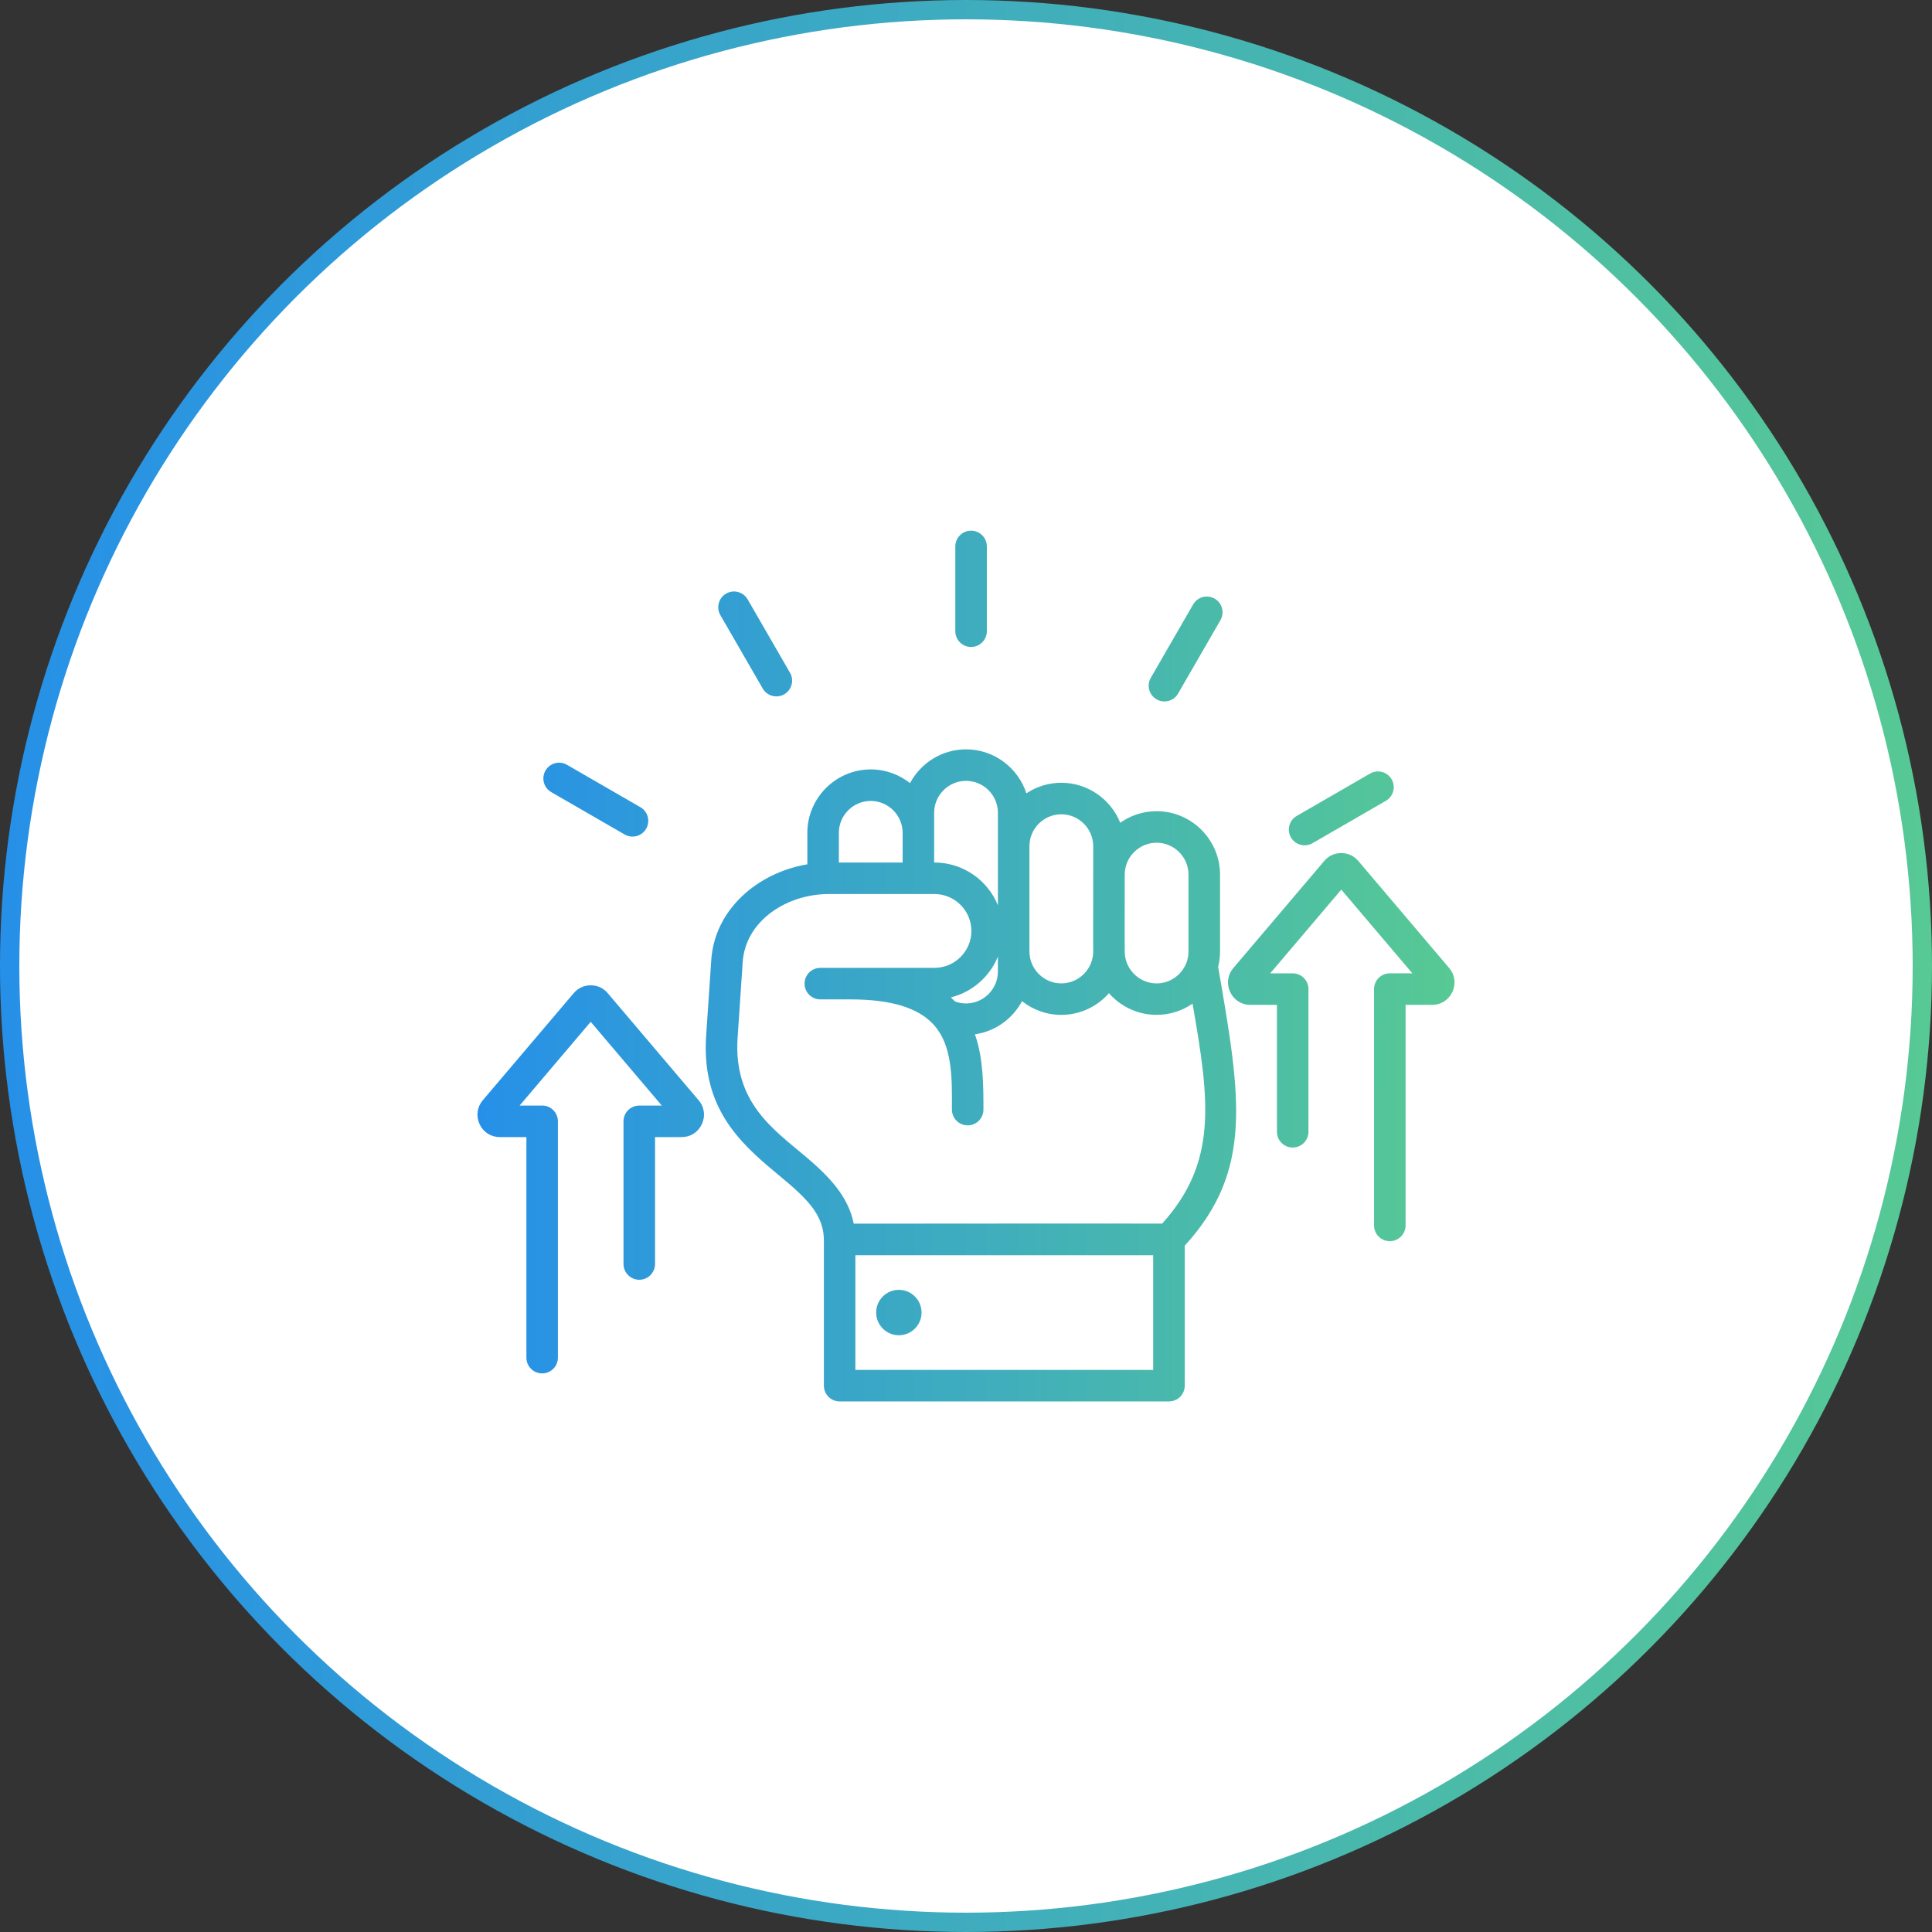
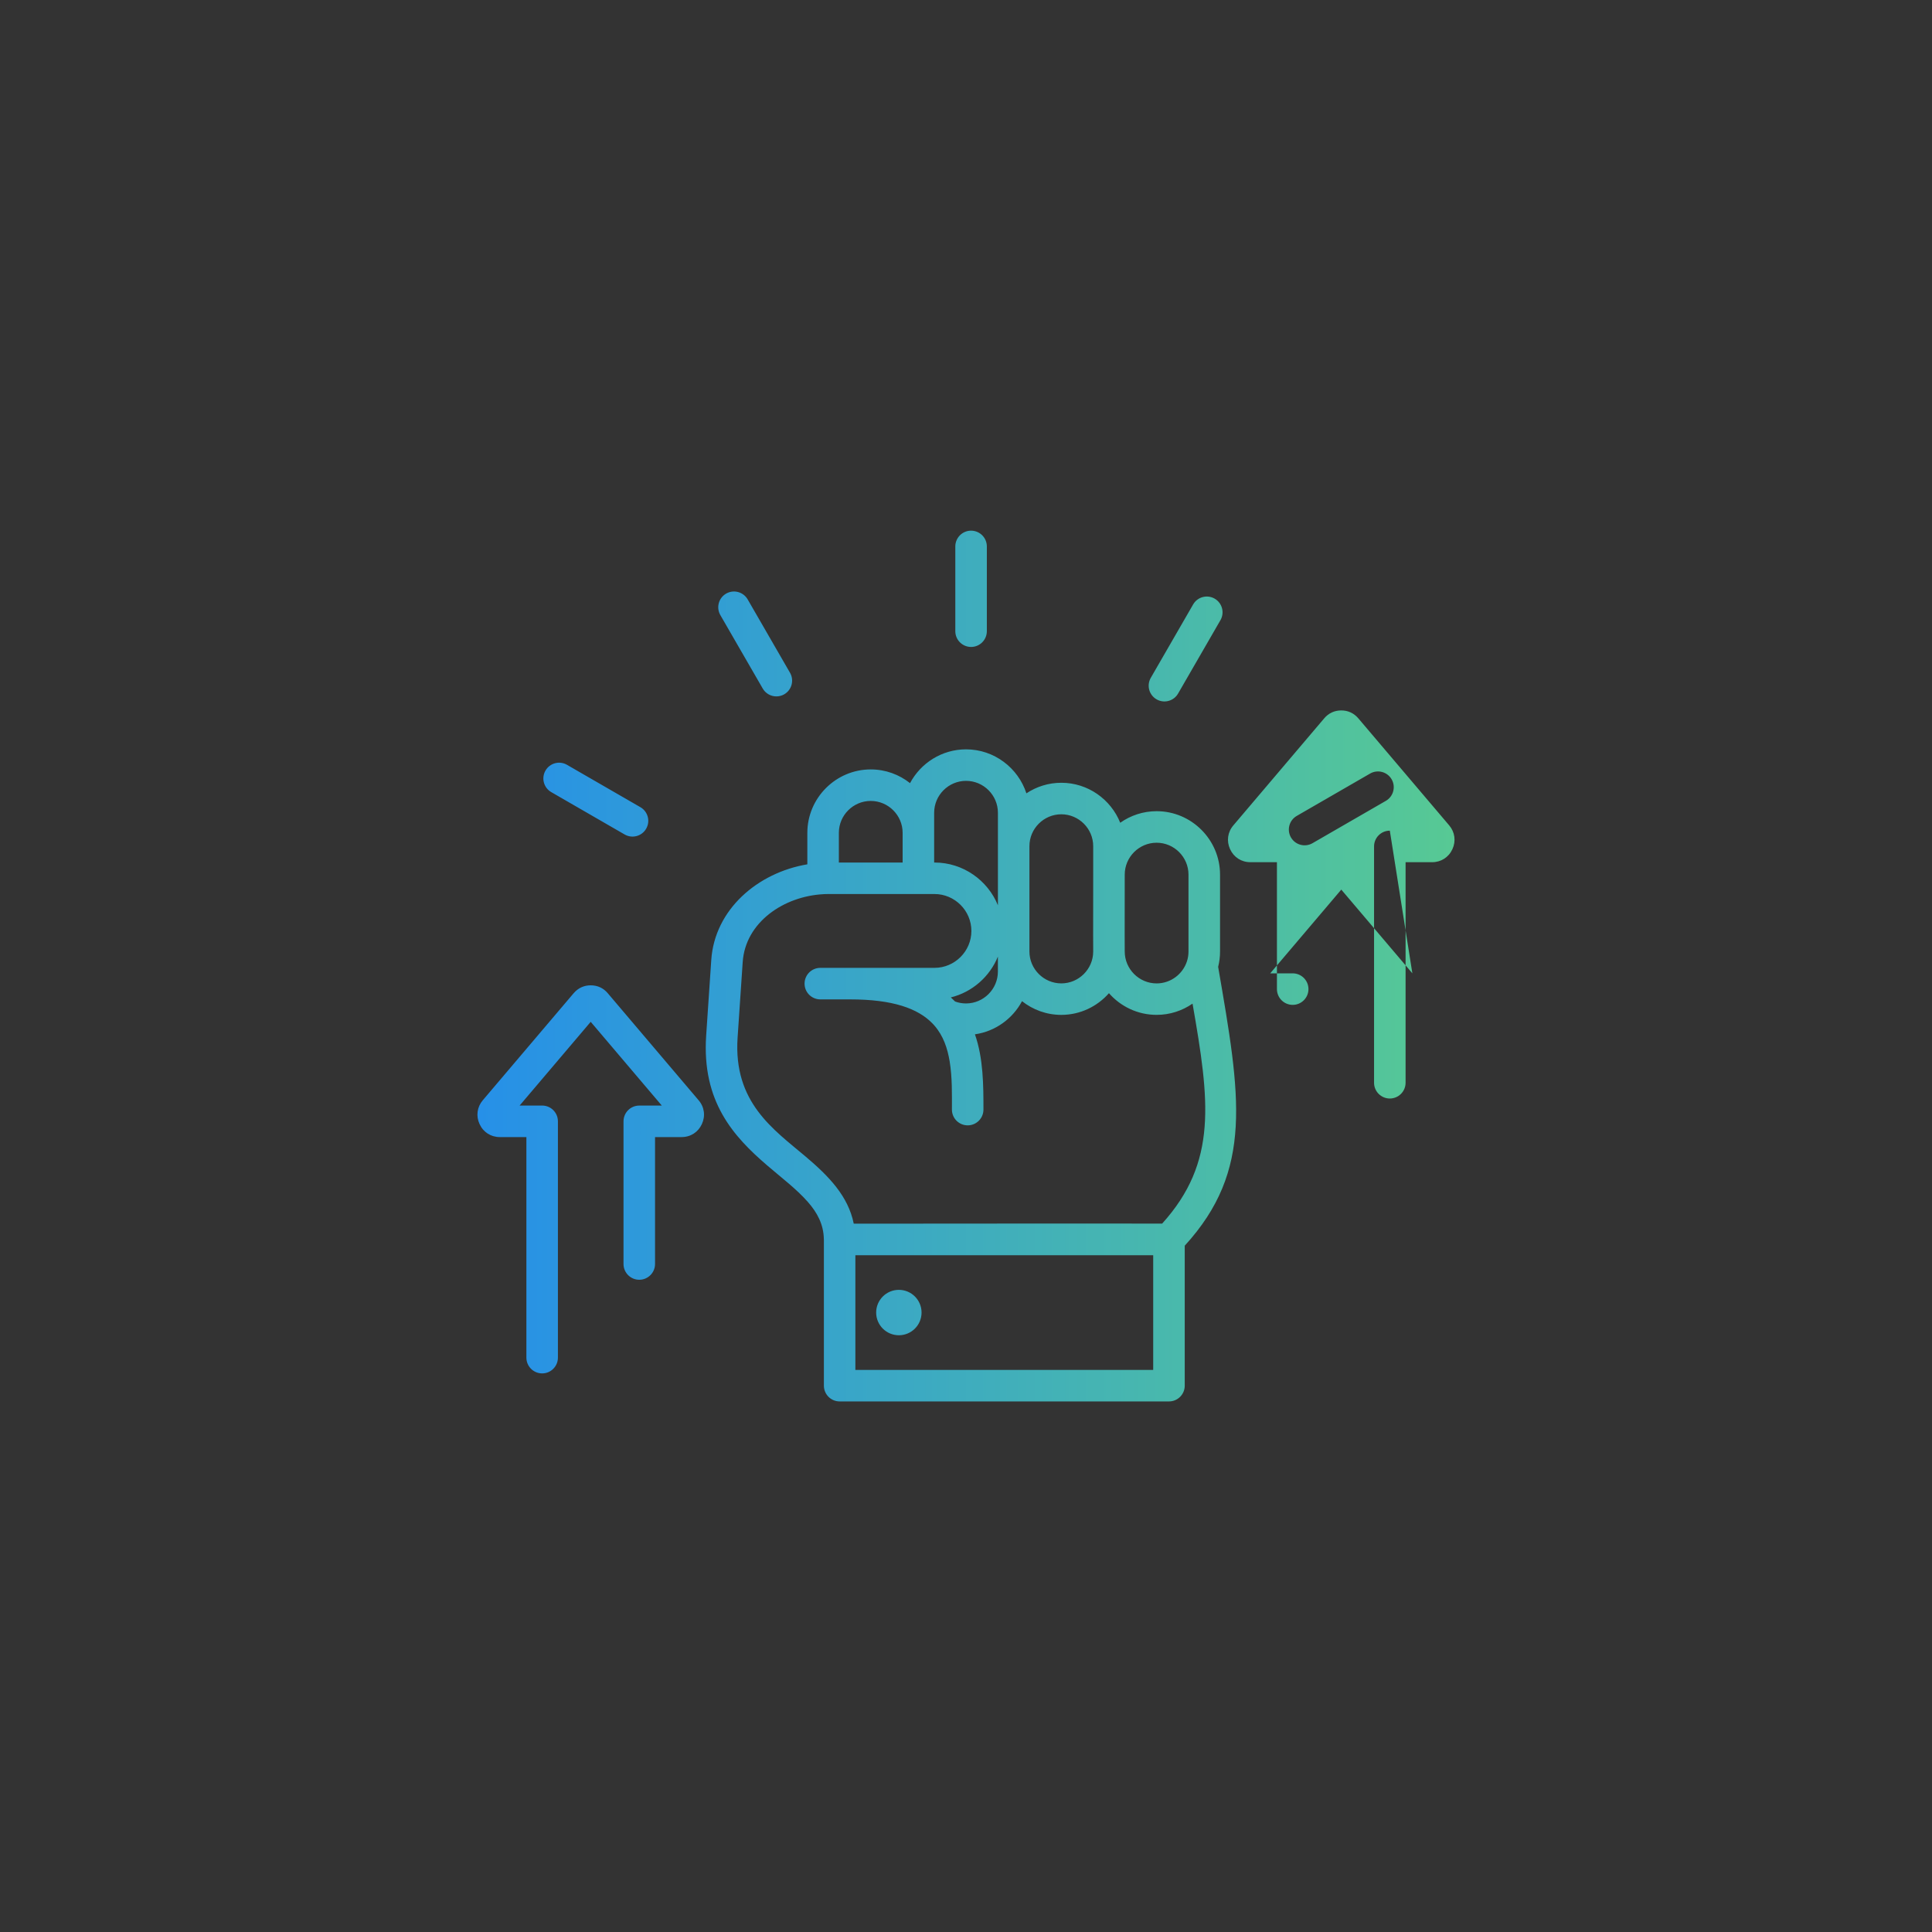
<svg xmlns="http://www.w3.org/2000/svg" xmlns:xlink="http://www.w3.org/1999/xlink" fill="none" height="100" viewBox="0 0 100 100" width="100">
  <rect x="0" y="0" width="100" height="100" fill="#333333" stroke="none" />
  <linearGradient id="a">
    <stop offset="0" stop-color="#2690e8" />
    <stop offset="1" stop-color="#57c994" />
  </linearGradient>
  <linearGradient id="b" gradientUnits="userSpaceOnUse" x1="0" x2="100" xlink:href="#a" y1="50" y2="50" />
  <linearGradient id="c" gradientUnits="userSpaceOnUse" x1="24.713" x2="75.288" xlink:href="#a" y1="50.003" y2="50.003" />
-   <circle cx="50" cy="50" fill="#fff" r="49.5" stroke="url(#b)" />
-   <path clip-rule="evenodd" d="m42.643 64.155c-.011-.793-.351-1.397-.827-1.941-.582-.665-1.354-1.245-2.108-1.893-1.741-1.496-3.387-3.301-3.157-6.718l.264-3.914c.176-2.62 2.408-4.522 4.973-4.952v-1.63c0-1.805 1.477-3.282 3.282-3.282.766 0 1.473.266 2.033.71.553-1.038 1.647-1.749 2.899-1.749 1.455 0 2.697.96 3.124 2.277.519-.345 1.141-.547 1.808-.547 1.378 0 2.564.86 3.049 2.07.534-.377 1.184-.599 1.884-.599 1.805 0 3.282 1.477 3.282 3.282v3.981c0.0.274-.034.54-.098.795 1.153 6.69 1.847 10.518-1.729 14.432v7.245c0 .45-.365.816-.816.816h-17.046c-.451 0-.816-.365-.816-.816v-7.558c0-.003 0-.006-0-.009zm-.014-17.873c-2.063.105-4.048 1.454-4.187 3.515l-.264 3.914c-.226 3.353 1.863 4.75 3.523 6.154 1.198 1.013 2.2 2.042 2.489 3.472 9.27-.009 14.59-.01 15.963-.004 2.881-3.191 2.453-6.347 1.573-11.386-.53.367-1.171.582-1.861.582-.98 0-1.863-.435-2.466-1.122-.603.687-1.486 1.122-2.466 1.123-.766-0-1.473-.266-2.033-.71-.484.908-1.382 1.566-2.438 1.716.439 1.249.441 2.659.441 3.896 0 .45-.365.816-.816.816-.45 0-.816-.365-.816-.816 0-.784.021-1.655-.116-2.49-.111-.673-.325-1.325-.789-1.858-.014-.015-.028-.03-.041-.046-.018-.019-.036-.039-.054-.058-.759-.787-2.069-1.252-4.269-1.252h-1.542c-.45 0-.816-.365-.816-.816 0-.45.365-.816.816-.816h5.908c1.051 0 1.911-.86 1.911-1.911s-.86-1.911-1.911-1.911h-5.482c-.077 0-.153.002-.23.005-.009.001-.019.001-.028.001zm18.812 3.459c.049-.155.075-.321.075-.491v-3.981c0-.908-.743-1.65-1.65-1.65-.908 0-1.65.743-1.65 1.65v.001l-.003 3.159.003.818v.003c0 .908.743 1.651 1.65 1.651.729 0 1.351-.479 1.568-1.137.002-.007.005-.015.007-.022zm-4.857-4.473v-1.47c-0-.908-.743-1.651-1.651-1.651-.908 0-1.65.743-1.65 1.65v5.452c0 .908.743 1.651 1.65 1.651.907-0 1.649-.741 1.651-1.648v-.003l-.003-.817c0-.001 0-.002 0-.003l.003-3.16zm-4.932 1.591v-4.792c0-.908-.743-1.65-1.65-1.65-.908 0-1.65.743-1.65 1.65v2.577h.018c1.48 0 2.755.919 3.283 2.215zm-4.932-3.753c0-.908-.743-1.65-1.651-1.65-.908 0-1.65.743-1.65 1.65v1.538h3.301zm-2.446 21.864v5.936h15.415v-5.936zm5.16-13.133c.177.066.368.101.567.101.908 0 1.65-.743 1.65-1.65v-.774c-.424 1.041-1.33 1.839-2.437 2.112.077.069.15.139.22.211zm-2.909 14.925c.649 0 1.175.526 1.175 1.175s-.526 1.175-1.175 1.175c-.649 0-1.175-.526-1.175-1.175s.526-1.175 1.175-1.175zm26.579-16.382c-1.009-1.188-2.893-3.409-3.679-4.334l-3.679 4.334h1.164c.45 0 .816.365.816.816v7.384c0 .45-.366.816-.816.816-.45 0-.816-.366-.816-.816v-6.569h-1.373c-.467 0-.858-.252-1.052-.674-.192-.417-.13-.884.172-1.235l4.7-5.537c.224-.266.527-.409.883-.409.347 0 .65.138.878.404.001.001.003.003.004.004l4.703 5.54c.297.349.36.816.168 1.233-.194.423-.589.674-1.049.674h-1.375v11.416c0 .45-.365.816-.816.816-.45 0-.816-.365-.816-.816v-12.232c0-.451.365-.816.816-.816zm-38.85 6.843-3.679-4.334-3.679 4.334h1.166c.451 0 .816.365.816.816v12.232c0 .45-.365.816-.816.816-.45 0-.816-.365-.816-.816v-11.416h-1.375c-.461 0-.856-.251-1.049-.674-.192-.416-.129-.883.167-1.232l4.704-5.541c.001-.002.003-.003.004-.004.229-.266.532-.404.878-.404.356 0 .66.143.883.409 0 0 4.7 5.537 4.696 5.532.306.351.369.821.176 1.24-.193.421-.585.674-1.052.674h-1.373v6.569c0 .45-.366.816-.816.816-.45 0-.816-.365-.816-.816v-7.384c0-.451.365-.816.816-.816zm15.193-28.94c0-.45.366-.816.816-.816.45 0 .816.365.816.816v4.387c0 .45-.365.816-.816.816-.45 0-.816-.366-.816-.816zm-12.161 3.556c-.225-.39-.091-.889.298-1.114.39-.225.889-.091 1.114.298l2.193 3.799c.225.39.091.889-.298 1.114-.39.225-.889.091-1.114-.298zm-8.754 9.16c-.39-.225-.523-.724-.298-1.114.225-.39.724-.524 1.114-.298l3.799 2.193c.39.225.524.724.298 1.114-.225.39-.724.524-1.114.298zm33.225-9.714c.225-.39.724-.524 1.114-.299.39.225.524.724.299 1.114l-2.193 3.799c-.225.39-.725.524-1.114.298-.39-.225-.523-.724-.298-1.114zm9.16 8.754c.39-.225.889-.091 1.114.298.225.39.091.889-.298 1.114l-3.799 2.193c-.39.225-.889.091-1.114-.298-.225-.39-.091-.889.299-1.114z" fill="url(#c)" fill-rule="evenodd" />
+   <path clip-rule="evenodd" d="m42.643 64.155c-.011-.793-.351-1.397-.827-1.941-.582-.665-1.354-1.245-2.108-1.893-1.741-1.496-3.387-3.301-3.157-6.718l.264-3.914c.176-2.62 2.408-4.522 4.973-4.952v-1.63c0-1.805 1.477-3.282 3.282-3.282.766 0 1.473.266 2.033.71.553-1.038 1.647-1.749 2.899-1.749 1.455 0 2.697.96 3.124 2.277.519-.345 1.141-.547 1.808-.547 1.378 0 2.564.86 3.049 2.07.534-.377 1.184-.599 1.884-.599 1.805 0 3.282 1.477 3.282 3.282v3.981c0.0.274-.034.54-.098.795 1.153 6.69 1.847 10.518-1.729 14.432v7.245c0 .45-.365.816-.816.816h-17.046c-.451 0-.816-.365-.816-.816v-7.558c0-.003 0-.006-0-.009zm-.014-17.873c-2.063.105-4.048 1.454-4.187 3.515l-.264 3.914c-.226 3.353 1.863 4.75 3.523 6.154 1.198 1.013 2.2 2.042 2.489 3.472 9.27-.009 14.59-.01 15.963-.004 2.881-3.191 2.453-6.347 1.573-11.386-.53.367-1.171.582-1.861.582-.98 0-1.863-.435-2.466-1.122-.603.687-1.486 1.122-2.466 1.123-.766-0-1.473-.266-2.033-.71-.484.908-1.382 1.566-2.438 1.716.439 1.249.441 2.659.441 3.896 0 .45-.365.816-.816.816-.45 0-.816-.365-.816-.816 0-.784.021-1.655-.116-2.49-.111-.673-.325-1.325-.789-1.858-.014-.015-.028-.03-.041-.046-.018-.019-.036-.039-.054-.058-.759-.787-2.069-1.252-4.269-1.252h-1.542c-.45 0-.816-.365-.816-.816 0-.45.365-.816.816-.816h5.908c1.051 0 1.911-.86 1.911-1.911s-.86-1.911-1.911-1.911h-5.482c-.077 0-.153.002-.23.005-.009.001-.019.001-.028.001zm18.812 3.459c.049-.155.075-.321.075-.491v-3.981c0-.908-.743-1.65-1.65-1.65-.908 0-1.65.743-1.65 1.65v.001l-.003 3.159.003.818v.003c0 .908.743 1.651 1.65 1.651.729 0 1.351-.479 1.568-1.137.002-.007.005-.015.007-.022zm-4.857-4.473v-1.47c-0-.908-.743-1.651-1.651-1.651-.908 0-1.65.743-1.65 1.65v5.452c0 .908.743 1.651 1.65 1.651.907-0 1.649-.741 1.651-1.648v-.003l-.003-.817c0-.001 0-.002 0-.003l.003-3.16zm-4.932 1.591v-4.792c0-.908-.743-1.65-1.65-1.65-.908 0-1.65.743-1.65 1.65v2.577h.018c1.48 0 2.755.919 3.283 2.215zm-4.932-3.753c0-.908-.743-1.65-1.651-1.65-.908 0-1.65.743-1.65 1.65v1.538h3.301zm-2.446 21.864v5.936h15.415v-5.936zm5.16-13.133c.177.066.368.101.567.101.908 0 1.65-.743 1.65-1.65v-.774c-.424 1.041-1.33 1.839-2.437 2.112.077.069.15.139.22.211zm-2.909 14.925c.649 0 1.175.526 1.175 1.175s-.526 1.175-1.175 1.175c-.649 0-1.175-.526-1.175-1.175s.526-1.175 1.175-1.175zm26.579-16.382c-1.009-1.188-2.893-3.409-3.679-4.334l-3.679 4.334h1.164c.45 0 .816.365.816.816c0 .45-.366.816-.816.816-.45 0-.816-.366-.816-.816v-6.569h-1.373c-.467 0-.858-.252-1.052-.674-.192-.417-.13-.884.172-1.235l4.7-5.537c.224-.266.527-.409.883-.409.347 0 .65.138.878.404.001.001.003.003.004.004l4.703 5.54c.297.349.36.816.168 1.233-.194.423-.589.674-1.049.674h-1.375v11.416c0 .45-.365.816-.816.816-.45 0-.816-.365-.816-.816v-12.232c0-.451.365-.816.816-.816zm-38.85 6.843-3.679-4.334-3.679 4.334h1.166c.451 0 .816.365.816.816v12.232c0 .45-.365.816-.816.816-.45 0-.816-.365-.816-.816v-11.416h-1.375c-.461 0-.856-.251-1.049-.674-.192-.416-.129-.883.167-1.232l4.704-5.541c.001-.002.003-.003.004-.004.229-.266.532-.404.878-.404.356 0 .66.143.883.409 0 0 4.7 5.537 4.696 5.532.306.351.369.821.176 1.24-.193.421-.585.674-1.052.674h-1.373v6.569c0 .45-.366.816-.816.816-.45 0-.816-.365-.816-.816v-7.384c0-.451.365-.816.816-.816zm15.193-28.94c0-.45.366-.816.816-.816.45 0 .816.365.816.816v4.387c0 .45-.365.816-.816.816-.45 0-.816-.366-.816-.816zm-12.161 3.556c-.225-.39-.091-.889.298-1.114.39-.225.889-.091 1.114.298l2.193 3.799c.225.39.091.889-.298 1.114-.39.225-.889.091-1.114-.298zm-8.754 9.16c-.39-.225-.523-.724-.298-1.114.225-.39.724-.524 1.114-.298l3.799 2.193c.39.225.524.724.298 1.114-.225.39-.724.524-1.114.298zm33.225-9.714c.225-.39.724-.524 1.114-.299.39.225.524.724.299 1.114l-2.193 3.799c-.225.39-.725.524-1.114.298-.39-.225-.523-.724-.298-1.114zm9.16 8.754c.39-.225.889-.091 1.114.298.225.39.091.889-.298 1.114l-3.799 2.193c-.39.225-.889.091-1.114-.298-.225-.39-.091-.889.299-1.114z" fill="url(#c)" fill-rule="evenodd" />
</svg>